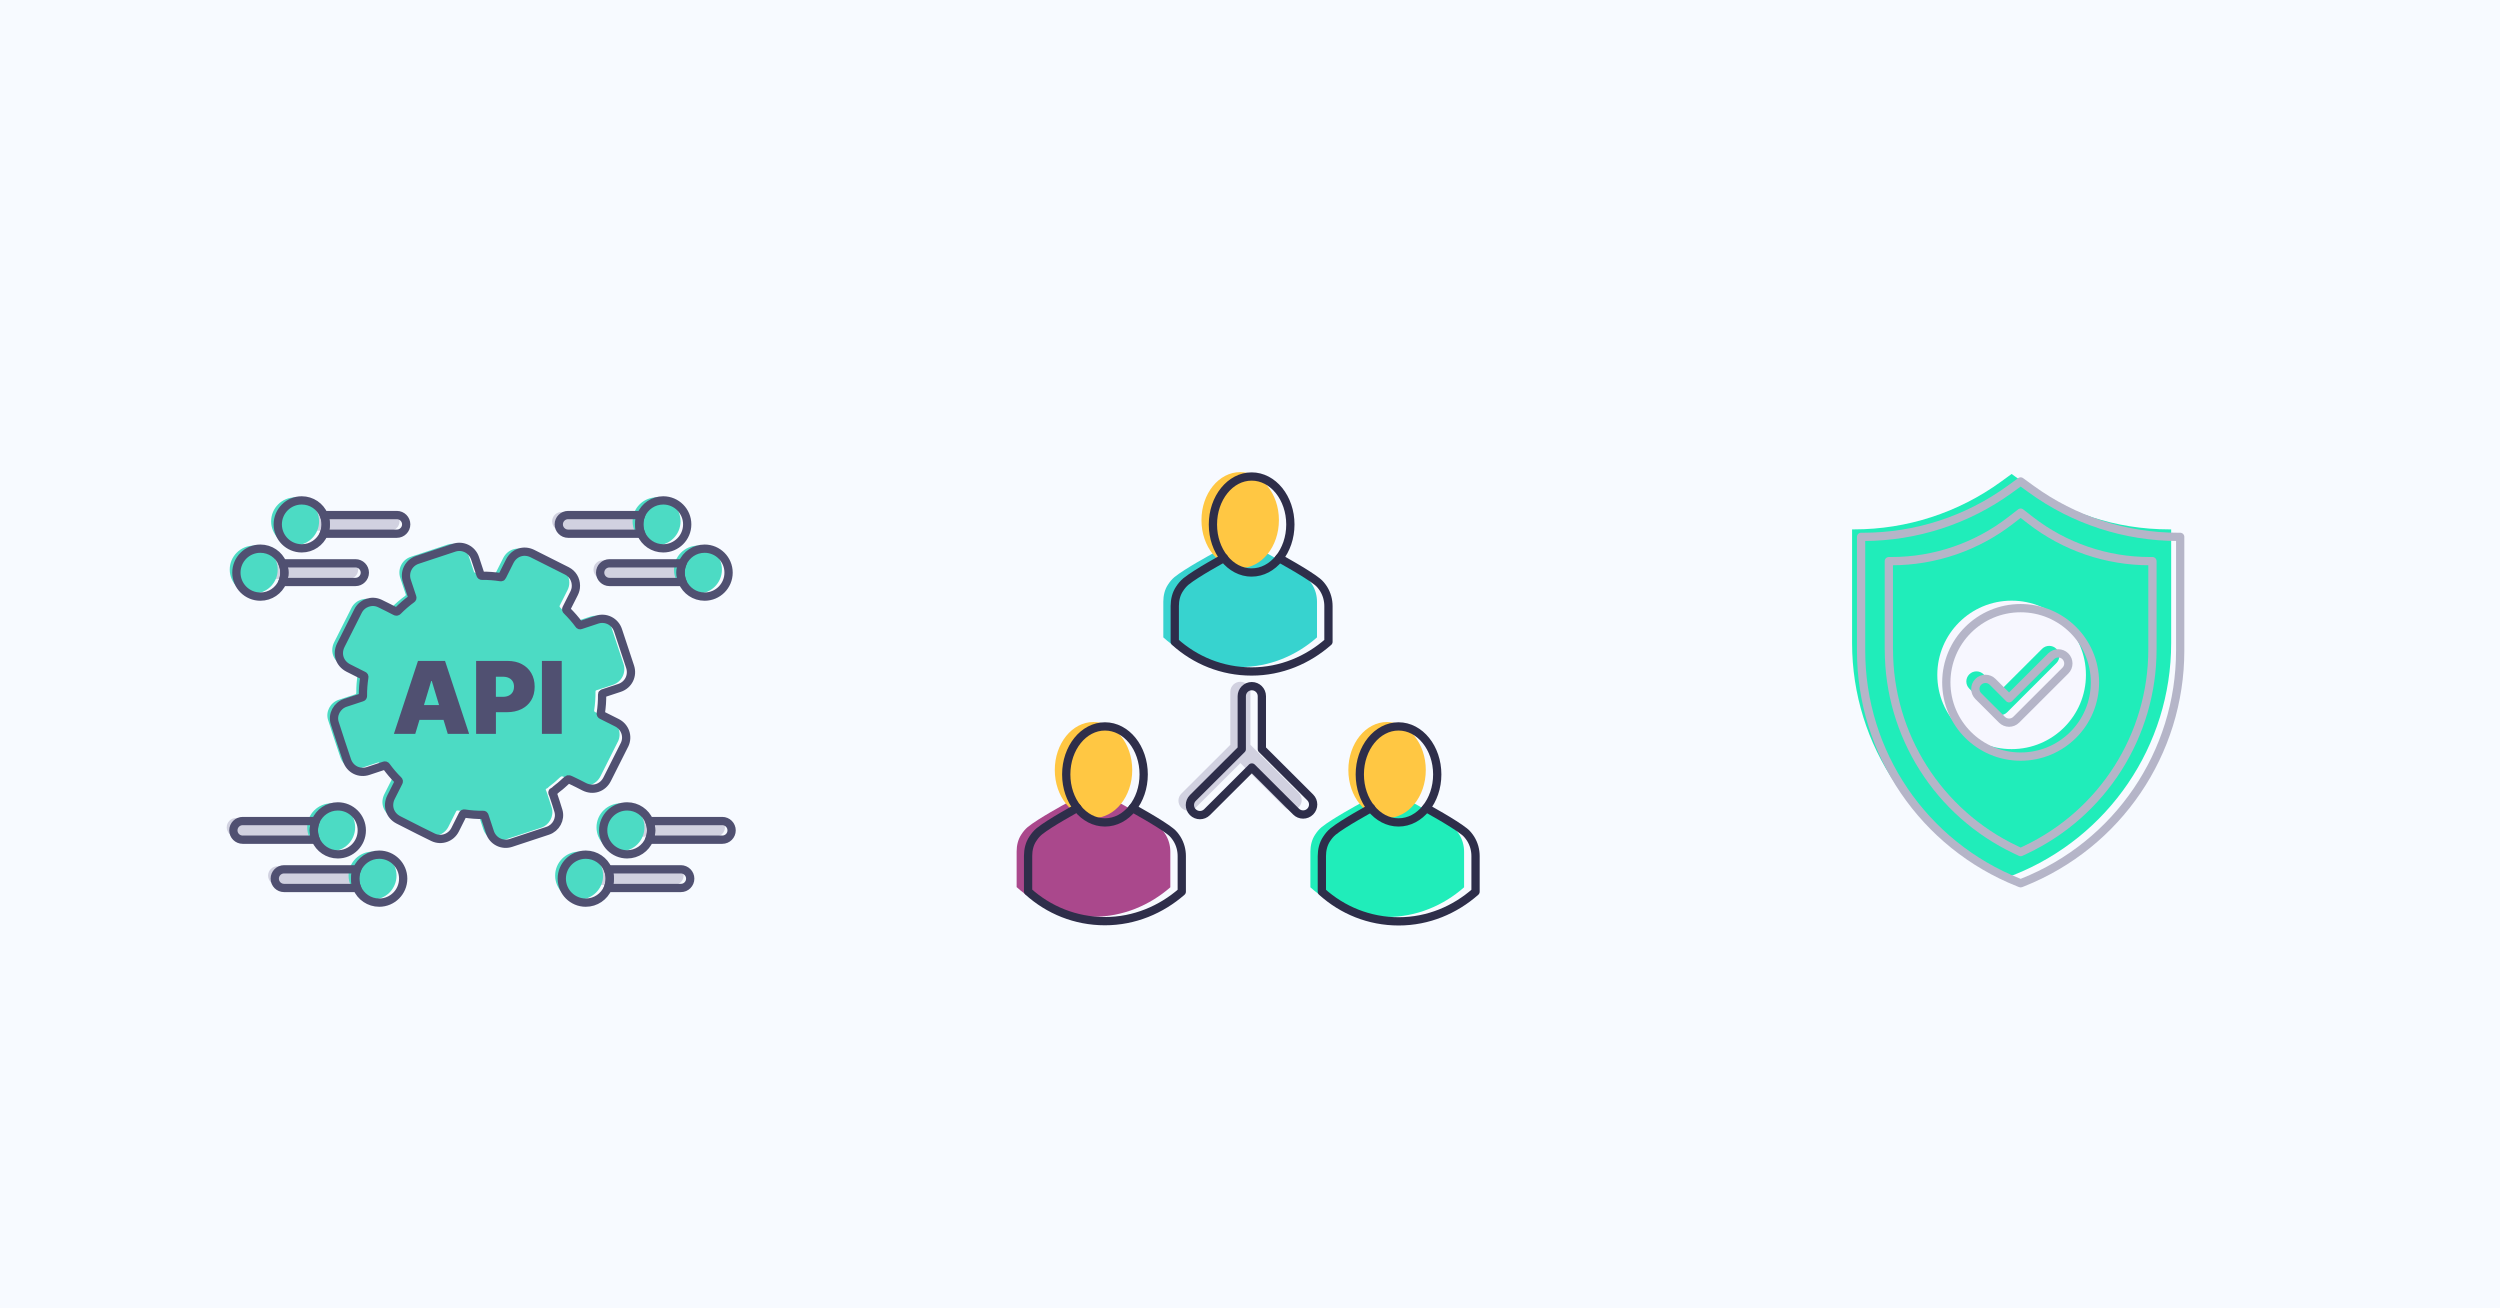
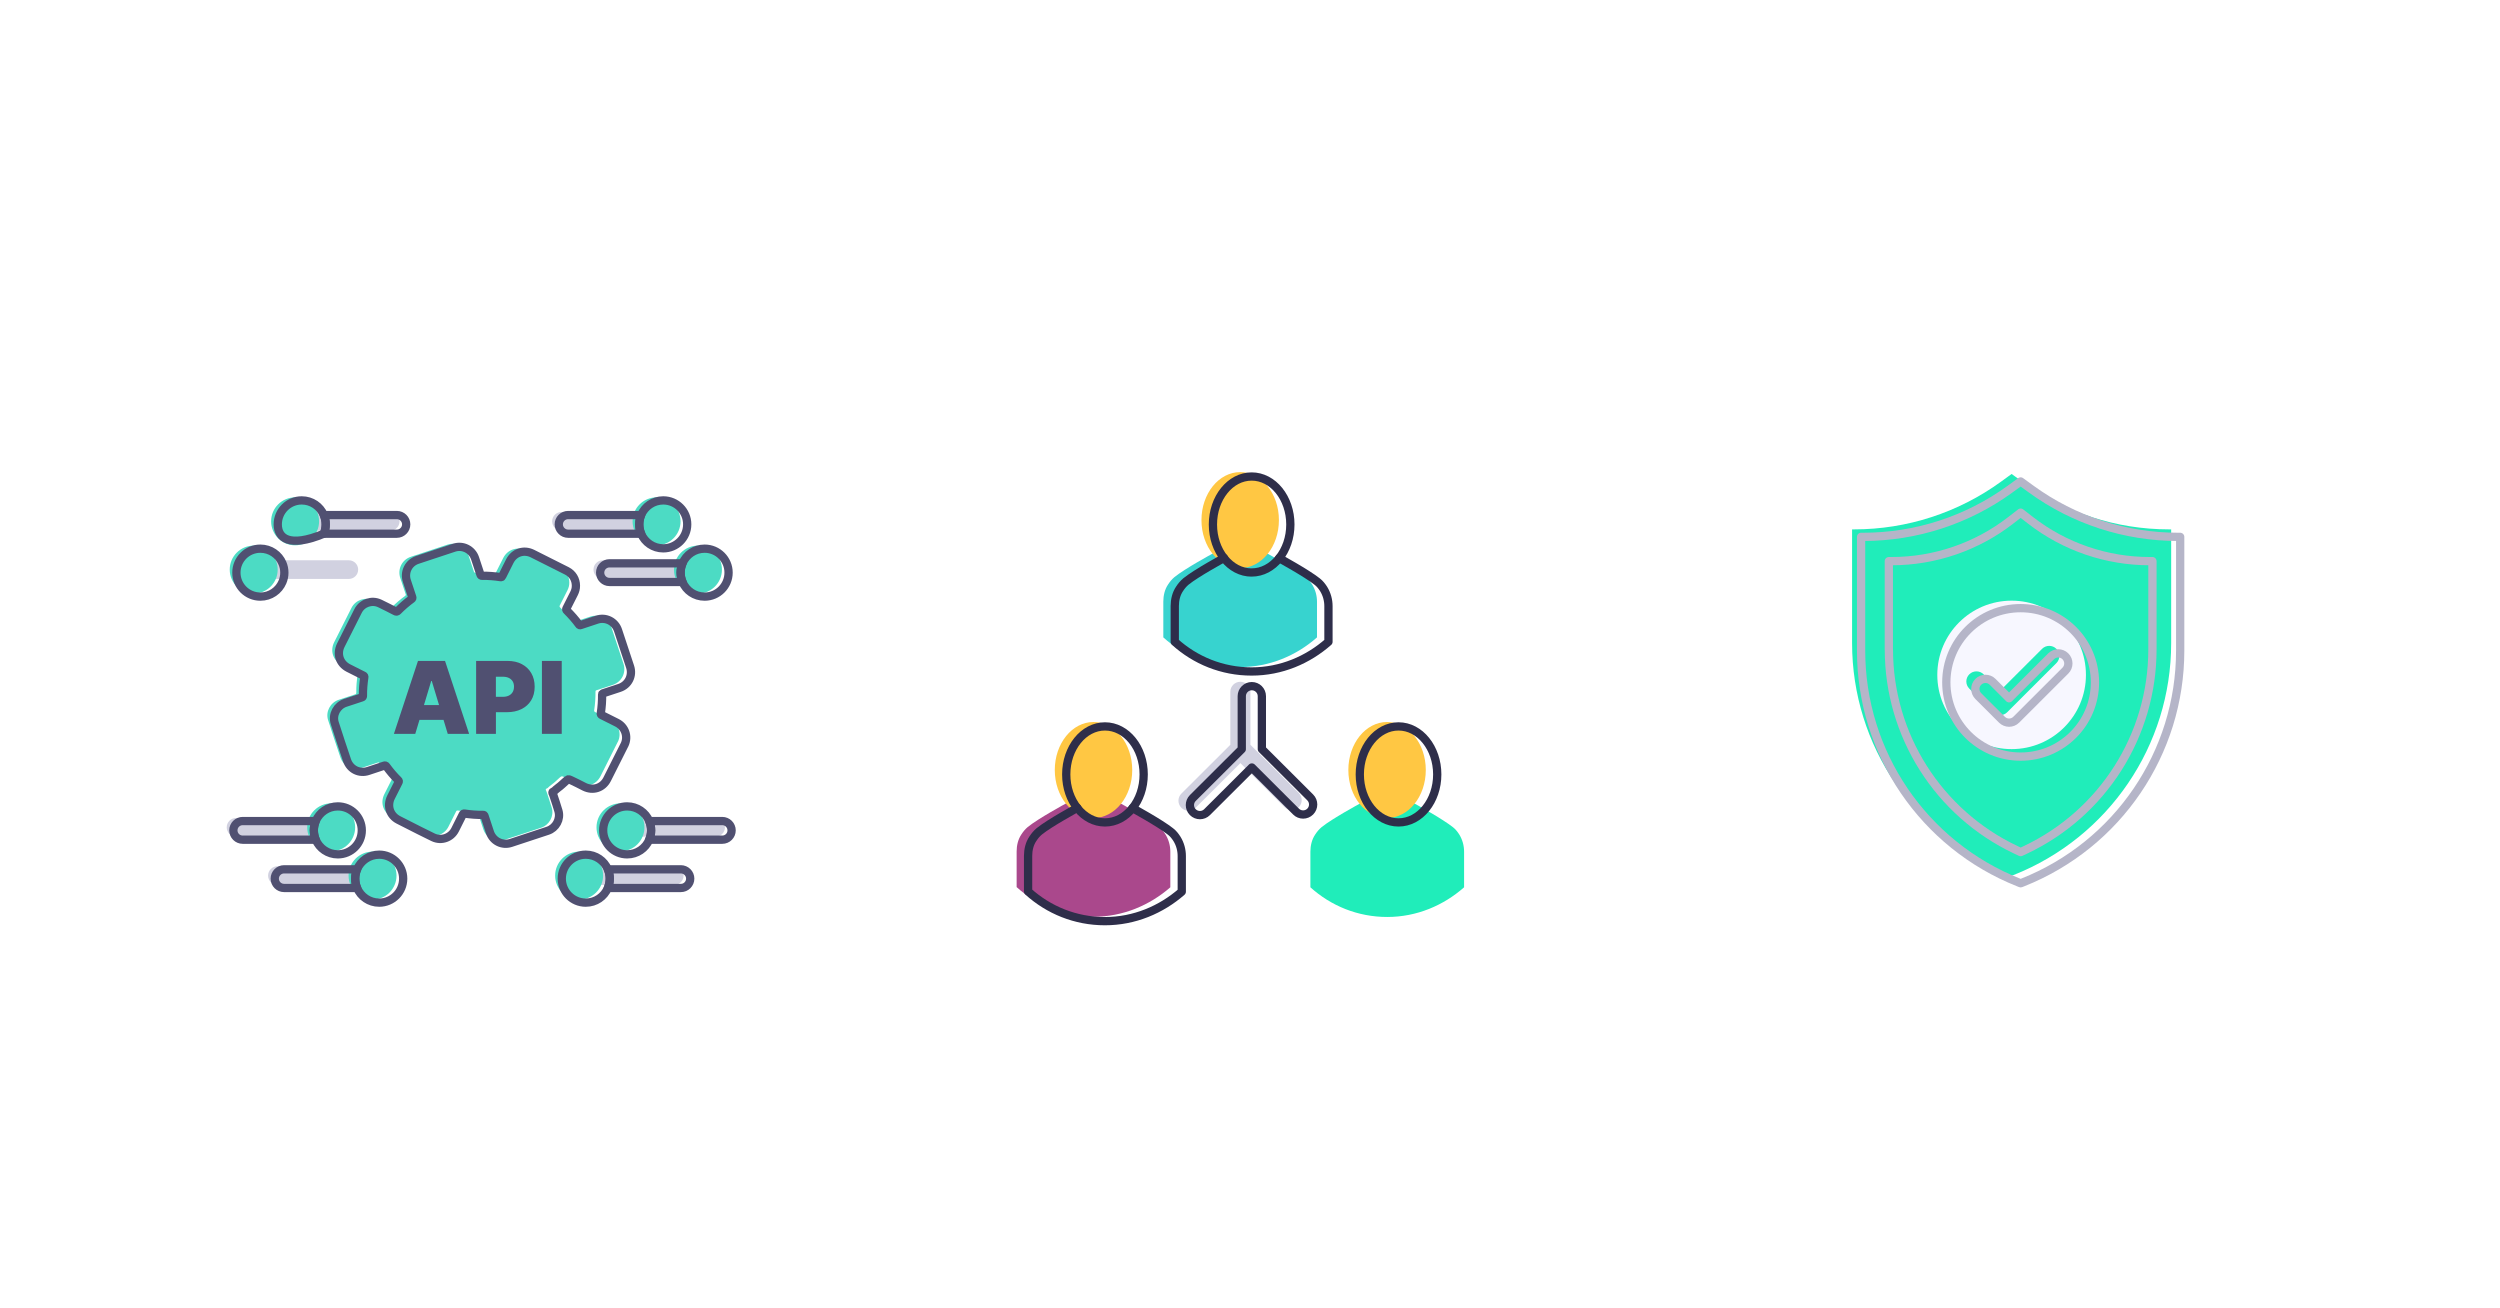
<svg xmlns="http://www.w3.org/2000/svg" width="1200" height="628" viewBox="0 0 1200 628" fill="none">
-   <rect width="1200" height="628" fill="#F7FAFF" />
  <g clip-path="url(#clip0_2593_2)">
    <path d="M965.579 420.369L964.622 419.986C918.968 401.885 889 357.791 889 308.739V254.104H889.97C915.305 254.104 939.989 246.086 960.474 231.21L965.579 227.5L970.685 231.21C991.17 246.098 1015.85 254.104 1041.19 254.104H1042.16V308.739C1042.16 357.804 1012.19 401.885 966.549 419.999L965.592 420.381L965.579 420.369Z" fill="#20EDBA" />
    <path d="M902.312 308.14V265.742H903.627C924.367 265.742 944.495 258.833 960.87 246.124L965.579 242.465L970.289 246.124C986.652 258.833 1006.79 265.742 1027.53 265.742H1028.85V308.14C1028.85 349.263 1005.13 386.702 967.915 404.307L965.592 405.403L963.269 404.307C926.052 386.715 902.338 349.263 902.338 308.14H902.312Z" fill="#20EDBA" />
    <path d="M965.58 359.576C985.286 359.576 1001.25 343.629 1001.25 323.947C1001.25 304.265 985.286 288.318 965.58 288.318C945.873 288.318 929.906 304.265 929.906 323.947C929.906 343.629 945.873 359.576 965.58 359.576Z" fill="#F7F7FF" />
    <path d="M960.053 343.285C958.764 343.285 957.526 342.775 956.607 341.87L945.26 330.537C943.359 328.638 943.359 325.566 945.26 323.679C947.162 321.78 950.238 321.78 952.127 323.679L960.027 331.583L980.193 311.442C982.095 309.542 985.171 309.542 987.06 311.442C988.962 313.341 988.962 316.413 987.06 318.3L963.461 341.87C962.542 342.788 961.316 343.285 960.015 343.285H960.053Z" fill="#20EDBA" />
    <path d="M969.906 423.976L968.949 423.594C923.295 405.479 893.327 361.386 893.327 312.334V257.699H894.297C919.632 257.699 944.316 249.68 964.801 234.804L969.906 231.095L975.011 234.804C995.496 249.693 1020.18 257.699 1045.52 257.699H1046.49V312.334C1046.49 361.399 1016.52 405.479 970.876 423.594L969.919 423.976H969.906Z" stroke="#B5B5C8" stroke-width="3.97" stroke-linecap="round" stroke-linejoin="round" />
    <path d="M906.639 311.747V269.35H907.953C928.694 269.35 948.821 262.44 965.196 249.731L969.906 246.073L974.616 249.731C990.978 262.44 1011.12 269.35 1031.86 269.35H1033.17V311.747C1033.17 352.871 1009.46 390.31 972.242 407.914L969.919 409.01L967.596 407.914C930.378 390.31 906.664 352.858 906.664 311.747H906.639Z" stroke="#B5B5C8" stroke-width="3.97" stroke-linecap="round" stroke-linejoin="round" />
    <path d="M969.906 363.171C989.613 363.171 1005.58 347.224 1005.58 327.542C1005.58 307.86 989.613 291.913 969.906 291.913C950.2 291.913 934.233 307.86 934.233 327.542C934.233 347.224 950.2 363.171 969.906 363.171Z" stroke="#B5B5C8" stroke-width="3.97" stroke-linecap="round" stroke-linejoin="round" />
    <path d="M964.38 346.879C963.09 346.879 961.852 346.37 960.933 345.464L949.587 334.132C947.685 332.233 947.685 329.16 949.587 327.274C951.489 325.374 954.565 325.374 956.454 327.274L964.354 335.177L984.52 315.036C986.422 313.137 989.498 313.137 991.387 315.036C993.288 316.936 993.288 320.008 991.387 321.894L967.787 345.464C966.868 346.382 965.643 346.879 964.341 346.879H964.38Z" stroke="#B5B5C8" stroke-width="3.97" stroke-linecap="round" stroke-linejoin="round" />
  </g>
  <g clip-path="url(#clip1_2593_2)">
    <path d="M623.412 387.449C622.475 388.398 621.235 388.865 619.995 388.865C618.755 388.865 617.529 388.398 616.592 387.449L595.387 366.29L573.88 387.738C572.943 388.686 571.703 389.154 570.476 389.154C569.25 389.154 568.01 388.686 567.059 387.738C565.185 385.868 565.185 382.816 567.059 380.932L590.551 357.505V332.056C590.551 329.403 592.714 327.244 595.373 327.244C598.033 327.244 600.196 329.403 600.196 332.056V357.491L623.412 380.657C625.286 382.527 625.286 385.579 623.412 387.449Z" fill="#D1D1E0" />
    <path d="M538.097 385.772C538.097 385.772 551.214 392.935 556.395 397.045C557.635 397.994 558.599 399.245 559.454 400.579C560.983 403.067 561.755 405.927 561.755 408.8V425.903C551.889 434.51 539.048 440.051 524.87 440.051C510.693 440.051 497.851 434.702 487.986 425.807V408.704C487.986 405.831 488.661 402.875 490.287 400.482C491.155 399.149 492.106 397.994 493.346 396.949C498.416 392.838 511.643 385.675 511.643 385.675" fill="#AA488C" />
    <path d="M524.884 392.646C535.149 392.646 543.471 382.334 543.471 369.603C543.471 356.872 535.149 346.561 524.884 346.561C514.62 346.561 506.297 356.872 506.297 369.603C506.297 382.334 514.62 392.646 524.884 392.646Z" fill="#FFC743" />
    <path d="M679.103 385.771C679.103 385.771 692.22 392.934 697.401 397.045C698.641 398.008 699.605 399.245 700.46 400.579C701.989 403.067 702.761 405.927 702.761 408.8V425.903C692.895 434.606 680.054 440.147 665.876 440.147C651.699 440.147 638.857 434.799 628.992 425.903V408.8C628.992 405.927 629.667 402.971 631.293 400.579C632.161 399.245 633.112 398.09 634.352 397.045C639.422 392.934 652.649 385.771 652.649 385.771" fill="#20EDBA" />
    <path d="M665.794 392.646C676.059 392.646 684.381 382.334 684.381 369.603C684.381 356.872 676.059 346.561 665.794 346.561C655.529 346.561 647.207 356.872 647.207 369.603C647.207 382.334 655.529 392.646 665.794 392.646Z" fill="#FFC743" />
    <path d="M608.504 265.802C608.504 265.802 621.621 272.965 626.802 277.076C628.042 278.038 629.006 279.275 629.86 280.609C631.39 283.097 632.161 285.957 632.161 288.83V305.947C622.296 314.65 609.455 320.191 595.277 320.191C581.099 320.191 568.258 314.843 558.393 305.947V288.748C558.393 285.875 559.068 282.919 560.694 280.526C561.562 279.193 562.512 278.038 563.753 276.993C568.823 272.882 582.05 265.719 582.05 265.719" fill="#37D3CF" />
    <path d="M595.291 272.69C605.556 272.69 613.878 262.379 613.878 249.647C613.878 236.916 605.556 226.619 595.291 226.619C585.026 226.619 576.704 236.93 576.704 249.661C576.704 262.392 585.026 272.704 595.291 272.704V272.69Z" fill="#FFC743" />
    <path d="M628.91 389.552C627.973 390.501 626.733 390.968 625.493 390.968C624.253 390.968 623.026 390.501 622.089 389.552L600.885 368.393L579.377 389.841C578.44 390.79 577.2 391.257 575.974 391.257C574.747 391.257 573.507 390.79 572.557 389.841C570.683 387.971 570.683 384.919 572.557 383.036L596.049 359.608V334.16C596.049 331.506 598.212 329.348 600.871 329.348C603.53 329.348 605.693 331.506 605.693 334.16V359.594L628.91 382.761C630.783 384.63 630.783 387.683 628.91 389.552Z" stroke="#2E2E4A" stroke-width="3.97" stroke-linecap="round" stroke-linejoin="round" />
    <path d="M543.595 387.875C543.595 387.875 556.712 395.038 561.892 399.149C563.133 400.097 564.097 401.349 564.951 402.682C566.481 405.171 567.252 408.03 567.252 410.904V428.007C557.387 436.614 544.546 442.154 530.368 442.154C516.19 442.154 503.349 436.806 493.484 427.911V410.808C493.484 407.934 494.159 404.978 495.785 402.586C496.653 401.252 497.603 400.097 498.843 399.053C503.914 394.942 517.141 387.779 517.141 387.779" stroke="#2E2E4A" stroke-width="3.97" stroke-linecap="round" stroke-linejoin="round" />
    <path d="M530.382 394.763C540.646 394.763 548.968 384.451 548.968 371.72C548.968 358.989 540.646 348.678 530.382 348.678C520.117 348.678 511.795 358.989 511.795 371.72C511.795 384.451 520.117 394.763 530.382 394.763Z" stroke="#2E2E4A" stroke-width="3.97" stroke-linecap="round" stroke-linejoin="round" />
-     <path d="M684.601 387.875C684.601 387.875 697.718 395.038 702.898 399.149C704.138 400.111 705.103 401.349 705.957 402.682C707.487 405.171 708.258 408.03 708.258 410.904V428.007C698.393 436.71 685.552 442.25 671.374 442.25C657.196 442.25 644.355 436.902 634.49 428.007V410.904C634.49 408.03 635.165 405.074 636.791 402.682C637.659 401.349 638.609 400.194 639.849 399.149C644.92 395.038 658.147 387.875 658.147 387.875" stroke="#2E2E4A" stroke-width="3.97" stroke-linecap="round" stroke-linejoin="round" />
    <path d="M671.291 394.763C681.556 394.763 689.878 384.451 689.878 371.72C689.878 358.989 681.556 348.678 671.291 348.678C661.026 348.678 652.704 358.989 652.704 371.72C652.704 384.451 661.026 394.763 671.291 394.763Z" stroke="#2E2E4A" stroke-width="3.97" stroke-linecap="round" stroke-linejoin="round" />
    <path d="M614.002 267.919C614.002 267.919 627.118 275.082 632.299 279.193C633.539 280.156 634.503 281.393 635.358 282.727C636.887 285.215 637.659 288.075 637.659 290.948V308.065C627.794 316.768 614.952 322.309 600.774 322.309C586.597 322.309 573.755 316.96 563.89 308.065V290.866C563.89 287.992 564.565 285.036 566.191 282.644C567.059 281.31 568.01 280.156 569.25 279.111C574.32 275 587.547 267.837 587.547 267.837" stroke="#2E2E4A" stroke-width="3.97" stroke-linecap="round" stroke-linejoin="round" />
    <path d="M600.788 274.793C611.053 274.793 619.375 264.482 619.375 251.751C619.375 239.02 611.053 228.722 600.788 228.722C590.524 228.722 582.202 239.034 582.202 251.765C582.202 264.496 590.524 274.807 600.788 274.807V274.793Z" stroke="#2E2E4A" stroke-width="3.97" stroke-linecap="round" stroke-linejoin="round" />
  </g>
  <path d="M296.527 356.104C293.787 361.621 291.035 367.113 288.232 372.605C286.094 376.803 281.422 378.275 277.21 376.163C275.098 375.101 273.011 373.987 270.861 373.014C269.542 372.413 269.593 372.451 268.454 373.437C267.827 373.962 267.225 374.525 266.649 375.088C265.484 376.202 264.063 377.034 262.937 378.186C262.911 378.211 262.86 378.224 262.834 378.263C262.566 378.531 262.015 378.506 261.964 378.916C261.938 379.236 262.207 379.581 262.31 379.914C263.167 382.551 264.115 385.162 264.87 387.812C265.996 391.768 263.667 396.005 259.762 397.298C253.861 399.256 247.96 401.215 242.046 403.148C237.847 404.53 233.418 402.277 231.997 398.079C231.126 395.48 230.256 392.869 229.411 390.244C229.283 389.835 229.117 389.668 228.669 389.681C225.699 389.732 222.742 389.489 219.81 389.054C219.349 388.99 219.132 389.08 218.927 389.502C217.724 391.934 216.482 394.341 215.279 396.76C213.32 400.69 208.648 402.341 204.692 400.447C202.516 399.41 200.365 398.322 198.215 397.247C194.823 395.531 191.417 393.829 188.038 392.088C183.916 389.963 182.418 385.316 184.505 381.156C185.695 378.775 186.899 376.394 188.102 374.026C188.307 373.629 188.307 373.398 187.961 373.053C185.849 370.992 183.954 368.751 182.226 366.37C181.919 365.935 181.65 365.897 181.189 366.063C178.668 366.921 176.133 367.74 173.598 368.585C169.272 370.044 164.817 367.843 163.37 363.49C161.386 357.525 159.364 351.585 157.469 345.594C156.189 341.588 158.583 337.21 162.59 335.891C165.227 335.034 167.851 334.137 170.488 333.293C170.923 333.152 171.025 332.947 171.025 332.525C170.974 329.529 171.243 326.559 171.678 323.602C171.742 323.218 171.64 323.039 171.307 322.86C168.862 321.644 166.43 320.415 164.01 319.173C159.837 317.022 158.314 312.414 160.426 308.215C163.178 302.737 165.943 297.258 168.708 291.792C170.654 287.964 175.301 286.351 179.18 288.22C181.676 289.411 184.134 290.678 186.591 291.945C187.078 292.201 187.347 292.201 187.769 291.792C189.843 289.692 192.07 287.772 194.451 286.031C194.784 285.788 194.848 285.596 194.72 285.199C193.85 282.613 193.005 280.015 192.134 277.429C190.713 273.192 192.928 268.686 197.178 267.265C203.054 265.306 208.942 263.348 214.831 261.415C218.991 260.045 223.433 262.285 224.841 266.458C225.737 269.083 226.608 271.707 227.452 274.344C227.593 274.753 227.76 274.907 228.208 274.894C231.203 274.843 234.173 275.099 237.13 275.56C237.54 275.624 237.693 275.496 237.847 275.176C239.063 272.731 240.292 270.299 241.534 267.866C243.646 263.732 248.216 262.183 252.376 264.244C257.906 266.983 263.423 269.761 268.928 272.564C271.68 273.96 273.255 276.61 273.267 279.656C273.293 281 272.934 282.242 272.333 283.433C271.13 285.801 269.939 288.195 268.723 290.563C268.505 290.985 268.544 291.241 268.889 291.587C271.002 293.686 272.973 295.914 274.727 298.32C274.957 298.627 275.136 298.691 275.508 298.576C278.106 297.693 280.73 296.848 283.329 295.978C287.553 294.557 292.072 296.835 293.467 301.072C295.388 306.897 297.308 312.721 299.253 318.546C300.674 322.809 298.473 327.276 294.21 328.71C291.56 329.606 288.91 330.476 286.26 331.334C285.953 331.436 285.838 331.564 285.838 331.91C285.864 334.918 285.659 337.914 285.211 340.896C285.147 341.344 285.236 341.575 285.659 341.78C288.091 342.97 290.498 344.212 292.917 345.415C296.911 347.412 298.537 352.11 296.552 356.117V356.091L296.527 356.104Z" fill="#4CDBC4" />
  <path d="M213.627 317.24H200.634L189.075 352.251H199.328L201.351 345.543H212.897L214.92 352.251H225.174L213.614 317.24H213.627ZM203.501 338.439L206.983 326.879H207.252L210.747 338.439H203.501Z" fill="#505071" />
  <path d="M255.013 323.103C253.938 321.247 252.414 319.8 250.469 318.776C248.523 317.752 246.244 317.24 243.646 317.24H228.54V352.251H238.039V341.857H243.3C245.963 341.857 248.305 341.357 250.302 340.372C252.299 339.386 253.861 337.965 254.975 336.135C256.088 334.304 256.639 332.128 256.639 329.619C256.639 327.11 256.101 324.959 255.013 323.103ZM246.078 332.192C245.655 332.922 245.041 333.485 244.247 333.882C243.454 334.266 242.506 334.47 241.38 334.47H238.026V324.831H241.38C242.494 324.831 243.454 325.023 244.247 325.407C245.041 325.791 245.643 326.342 246.078 327.046C246.513 327.75 246.718 328.62 246.718 329.619C246.718 330.617 246.5 331.462 246.078 332.205V332.192Z" fill="#505071" />
  <path d="M269.632 317.24H260.12V352.251H269.632V317.24Z" fill="#505071" />
  <path d="M187.308 254.72H147.932V245.759H187.308C189.779 245.759 191.788 247.769 191.788 250.24C191.788 252.71 189.779 254.72 187.308 254.72Z" fill="#D1D1E0" />
  <path d="M141.647 261.748C148.003 261.748 153.155 256.595 153.155 250.24C153.155 243.884 148.003 238.731 141.647 238.731C135.291 238.731 130.139 243.884 130.139 250.24C130.139 256.595 135.291 261.748 141.647 261.748Z" fill="#4CDBC4" />
  <path d="M167.441 277.89H128.065V268.929H167.441C169.912 268.929 171.921 270.939 171.921 273.41C171.921 275.88 169.912 277.89 167.441 277.89Z" fill="#D1D1E0" />
  <path d="M121.78 284.918C128.135 284.918 133.288 279.765 133.288 273.41C133.288 267.054 128.135 261.901 121.78 261.901C115.424 261.901 110.271 267.054 110.271 273.41C110.271 279.765 115.424 284.918 121.78 284.918Z" fill="#4CDBC4" />
  <path d="M269.504 254.72H308.88V245.759H269.504C267.033 245.759 265.024 247.769 265.024 250.24C265.024 252.71 267.033 254.72 269.504 254.72Z" fill="#D1D1E0" />
  <path d="M315.152 261.748C321.508 261.748 326.66 256.595 326.66 250.24C326.66 243.884 321.508 238.731 315.152 238.731C308.797 238.731 303.644 243.884 303.644 250.24C303.644 256.595 308.797 261.748 315.152 261.748Z" fill="#4CDBC4" />
  <path d="M289.358 277.89H328.734V268.929H289.358C286.888 268.929 284.878 270.939 284.878 273.41C284.878 275.88 286.888 277.89 289.358 277.89Z" fill="#D1D1E0" />
  <path d="M335.02 284.918C341.375 284.918 346.528 279.765 346.528 273.41C346.528 267.054 341.375 261.901 335.02 261.901C328.664 261.901 323.511 267.054 323.511 273.41C323.511 279.765 328.664 284.918 335.02 284.918Z" fill="#4CDBC4" />
  <path d="M343.494 401.599H304.118V392.638H343.494C345.964 392.638 347.974 394.648 347.974 397.119C347.974 399.589 345.964 401.599 343.494 401.599Z" fill="#D1D1E0" />
  <path d="M297.833 408.627C304.188 408.627 309.341 403.474 309.341 397.118C309.341 390.763 304.188 385.61 297.833 385.61C291.477 385.61 286.324 390.763 286.324 397.118C286.324 403.474 291.477 408.627 297.833 408.627Z" fill="#4CDBC4" />
  <path d="M323.639 424.769H284.263V415.809H323.639C326.11 415.809 328.12 417.818 328.12 420.289C328.12 422.76 326.11 424.769 323.639 424.769Z" fill="#D1D1E0" />
  <path d="M277.978 431.797C284.334 431.797 289.486 426.645 289.486 420.289C289.486 413.933 284.334 408.781 277.978 408.781C271.622 408.781 266.47 413.933 266.47 420.289C266.47 426.645 271.622 431.797 277.978 431.797Z" fill="#4CDBC4" />
  <path d="M113.305 401.599H152.681V392.638H113.305C110.835 392.638 108.825 394.648 108.825 397.119C108.825 399.589 110.835 401.599 113.305 401.599Z" fill="#D1D1E0" />
  <path d="M158.967 408.627C165.323 408.627 170.475 403.474 170.475 397.118C170.475 390.763 165.323 385.61 158.967 385.61C152.611 385.61 147.459 390.763 147.459 397.118C147.459 403.474 152.611 408.627 158.967 408.627Z" fill="#4CDBC4" />
  <path d="M133.16 424.769H172.536V415.809H133.16C130.689 415.809 128.679 417.818 128.679 420.289C128.679 422.76 130.689 424.769 133.16 424.769Z" fill="#D1D1E0" />
  <path d="M178.821 431.797C185.177 431.797 190.329 426.645 190.329 420.289C190.329 413.933 185.177 408.781 178.821 408.781C172.465 408.781 167.313 413.933 167.313 420.289C167.313 426.645 172.465 431.797 178.821 431.797Z" fill="#4CDBC4" />
  <path d="M288.385 342.369C288.321 342.817 288.411 343.047 288.833 343.252C291.253 344.443 293.659 345.684 296.079 346.888C300.085 348.885 301.711 353.595 299.727 357.589V357.564C296.975 363.081 294.21 368.573 291.419 374.064C289.281 378.263 284.609 379.748 280.397 377.623C278.285 376.56 276.199 375.447 274.048 374.474C272.73 373.872 272.794 373.911 271.642 374.896C271.014 375.421 270.413 375.984 269.824 376.535C268.659 377.661 267.251 378.481 266.124 379.645C266.099 379.671 266.047 379.684 266.022 379.709C265.753 379.978 265.203 379.953 265.151 380.362C265.126 380.682 265.395 381.028 265.51 381.361C266.367 383.998 267.302 386.609 268.057 389.272C269.184 393.215 266.854 397.465 262.95 398.757C257.048 400.716 251.134 402.675 245.233 404.608C241.034 405.977 236.605 403.737 235.184 399.538C234.314 396.927 233.443 394.328 232.598 391.704C232.47 391.294 232.304 391.128 231.856 391.141C228.886 391.192 225.929 390.949 222.998 390.514C222.537 390.45 222.319 390.539 222.114 390.962C220.924 393.394 219.682 395.8 218.479 398.22C216.52 402.15 211.835 403.801 207.892 401.906C205.716 400.87 203.566 399.782 201.415 398.706C198.01 396.991 194.618 395.276 191.225 393.535C187.103 391.41 185.619 386.763 187.705 382.615C188.896 380.222 190.086 377.841 191.302 375.472C191.507 375.088 191.507 374.845 191.161 374.512C189.049 372.451 187.155 370.211 185.427 367.83C185.106 367.395 184.85 367.356 184.39 367.523C181.868 368.381 179.32 369.2 176.799 370.045C172.472 371.504 168.017 369.302 166.571 364.95C164.574 358.985 162.564 353.045 160.669 347.054C159.389 343.047 161.783 338.669 165.79 337.351C168.414 336.493 171.038 335.597 173.675 334.752C174.123 334.611 174.226 334.407 174.213 333.984C174.174 330.989 174.43 328.019 174.866 325.062C174.93 324.665 174.84 324.499 174.494 324.319C172.049 323.103 169.617 321.887 167.185 320.633C163.012 318.482 161.501 313.874 163.601 309.675C166.353 304.196 169.118 298.73 171.883 293.251C173.829 289.424 178.476 287.811 182.354 289.68C184.85 290.87 187.308 292.138 189.766 293.405C190.24 293.648 190.521 293.661 190.944 293.251C193.018 291.152 195.232 289.232 197.613 287.491C197.946 287.248 198.01 287.056 197.882 286.659C197.011 284.086 196.167 281.487 195.309 278.901C193.875 274.664 196.103 270.158 200.353 268.737C206.228 266.779 212.117 264.82 218.005 262.887C222.166 261.53 226.607 263.77 228.016 267.931C228.912 270.555 229.782 273.192 230.627 275.829C230.768 276.239 230.947 276.379 231.395 276.379C234.378 276.328 237.348 276.584 240.305 277.032C240.714 277.096 240.868 276.968 241.034 276.648C242.25 274.203 243.466 271.771 244.708 269.339C246.833 265.204 251.39 263.655 255.563 265.716C261.093 268.456 266.598 271.233 272.115 274.037C274.855 275.445 276.429 278.082 276.442 281.129C276.468 282.473 276.109 283.727 275.507 284.918C274.304 287.286 273.126 289.68 271.898 292.048C271.68 292.47 271.718 292.726 272.077 293.072C274.189 295.171 276.16 297.386 277.914 299.793C278.144 300.113 278.324 300.177 278.695 300.049C281.294 299.165 283.918 298.32 286.516 297.45C290.741 296.029 295.259 298.308 296.655 302.545C298.575 308.369 300.508 314.194 302.441 320.018C303.862 324.281 301.66 328.749 297.397 330.182C294.747 331.066 292.098 331.936 289.435 332.806C289.128 332.909 289.013 333.037 289.013 333.383C289.051 336.391 288.833 339.386 288.385 342.369Z" stroke="#505071" stroke-width="3.97" stroke-linecap="round" stroke-linejoin="round" />
  <path d="M194.976 251.699C194.976 252.928 194.477 254.055 193.658 254.861C192.851 255.68 191.737 256.179 190.496 256.179H155.434C156.023 254.797 156.343 253.286 156.343 251.699C156.343 250.112 156.023 248.601 155.434 247.219H190.496C192.966 247.219 194.976 249.229 194.976 251.699Z" stroke="#505071" stroke-width="3.97" stroke-linecap="round" stroke-linejoin="round" />
-   <path d="M156.343 251.699C156.343 253.286 156.023 254.797 155.434 256.179C153.693 260.314 149.609 263.207 144.835 263.207C138.485 263.207 133.326 258.061 133.326 251.699C133.326 245.337 138.485 240.191 144.835 240.191C149.609 240.191 153.693 243.084 155.434 247.219C156.023 248.601 156.343 250.112 156.343 251.699Z" stroke="#505071" stroke-width="3.97" stroke-linecap="round" stroke-linejoin="round" />
-   <path d="M175.122 274.869C175.122 276.098 174.623 277.224 173.803 278.031C172.997 278.85 171.87 279.349 170.642 279.349H135.579C136.168 277.967 136.488 276.456 136.488 274.869C136.488 273.282 136.168 271.771 135.579 270.389H170.642C173.112 270.389 175.122 272.398 175.122 274.869Z" stroke="#505071" stroke-width="3.97" stroke-linecap="round" stroke-linejoin="round" />
+   <path d="M156.343 251.699C156.343 253.286 156.023 254.797 155.434 256.179C138.485 263.207 133.326 258.061 133.326 251.699C133.326 245.337 138.485 240.191 144.835 240.191C149.609 240.191 153.693 243.084 155.434 247.219C156.023 248.601 156.343 250.112 156.343 251.699Z" stroke="#505071" stroke-width="3.97" stroke-linecap="round" stroke-linejoin="round" />
  <path d="M136.489 274.869C136.489 276.456 136.169 277.967 135.58 279.349C133.839 283.484 129.742 286.377 124.98 286.377C118.618 286.377 113.472 281.231 113.472 274.869C113.472 268.507 118.618 263.361 124.98 263.361C129.742 263.361 133.839 266.254 135.58 270.389C136.169 271.771 136.489 273.282 136.489 274.869Z" stroke="#505071" stroke-width="3.97" stroke-linecap="round" stroke-linejoin="round" />
  <path d="M306.845 251.699C306.845 253.286 307.165 254.797 307.741 256.179H272.691C271.463 256.179 270.336 255.68 269.53 254.861C268.71 254.055 268.211 252.928 268.211 251.699C268.211 249.229 270.221 247.219 272.691 247.219H307.741C307.165 248.601 306.845 250.112 306.845 251.699Z" stroke="#505071" stroke-width="3.97" stroke-linecap="round" stroke-linejoin="round" />
  <path d="M329.861 251.699C329.861 258.061 324.702 263.207 318.353 263.207C313.578 263.207 309.495 260.314 307.741 256.179C307.165 254.797 306.845 253.286 306.845 251.699C306.845 250.112 307.165 248.601 307.741 247.219C309.495 243.084 313.578 240.191 318.353 240.191C324.702 240.191 329.861 245.337 329.861 251.699Z" stroke="#505071" stroke-width="3.97" stroke-linecap="round" stroke-linejoin="round" />
  <path d="M326.699 274.869C326.699 276.456 327.019 277.967 327.608 279.349H292.546C291.304 279.349 290.19 278.85 289.384 278.031C288.565 277.224 288.065 276.098 288.065 274.869C288.065 272.398 290.075 270.389 292.546 270.389H327.608C327.019 271.771 326.699 273.282 326.699 274.869Z" stroke="#505071" stroke-width="3.97" stroke-linecap="round" stroke-linejoin="round" />
  <path d="M349.715 274.869C349.715 281.231 344.569 286.377 338.207 286.377C333.445 286.377 329.349 283.484 327.608 279.349C327.019 277.967 326.699 276.456 326.699 274.869C326.699 273.282 327.019 271.771 327.608 270.389C329.349 266.254 333.445 263.361 338.207 263.361C344.569 263.361 349.715 268.507 349.715 274.869Z" stroke="#505071" stroke-width="3.97" stroke-linecap="round" stroke-linejoin="round" />
  <path d="M351.175 398.578C351.175 399.82 350.675 400.933 349.856 401.753C349.037 402.572 347.936 403.058 346.694 403.058H311.632C312.221 401.676 312.541 400.165 312.541 398.578C312.541 396.991 312.221 395.48 311.632 394.098H346.694C349.165 394.098 351.175 396.107 351.175 398.578Z" stroke="#505071" stroke-width="3.97" stroke-linecap="round" stroke-linejoin="round" />
  <path d="M312.541 398.578C312.541 400.165 312.221 401.676 311.632 403.058C309.891 407.193 305.795 410.086 301.033 410.086C294.671 410.086 289.525 404.94 289.525 398.578C289.525 392.216 294.671 387.07 301.033 387.07C305.795 387.07 309.891 389.976 311.632 394.098C312.221 395.48 312.541 396.991 312.541 398.578Z" stroke="#505071" stroke-width="3.97" stroke-linecap="round" stroke-linejoin="round" />
  <path d="M331.307 421.748C331.307 422.99 330.808 424.104 329.988 424.923C329.169 425.742 328.068 426.229 326.827 426.229H291.777C292.366 424.846 292.686 423.336 292.686 421.748C292.686 420.161 292.366 418.651 291.777 417.268H326.827C329.297 417.268 331.307 419.278 331.307 421.748Z" stroke="#505071" stroke-width="3.97" stroke-linecap="round" stroke-linejoin="round" />
  <path d="M292.687 421.748C292.687 423.336 292.367 424.846 291.778 426.229C290.037 430.363 285.94 433.269 281.166 433.269C274.816 433.269 269.657 428.11 269.657 421.748C269.657 415.386 274.816 410.24 281.166 410.24C285.94 410.24 290.037 413.146 291.778 417.268C292.367 418.651 292.687 420.161 292.687 421.748Z" stroke="#505071" stroke-width="3.97" stroke-linecap="round" stroke-linejoin="round" />
  <path d="M150.646 398.578C150.646 400.165 150.966 401.676 151.555 403.058H116.493C115.264 403.058 114.138 402.559 113.331 401.753C112.525 400.946 112.013 399.82 112.013 398.578C112.013 396.107 114.022 394.098 116.493 394.098H151.555C150.966 395.48 150.646 396.991 150.646 398.578Z" stroke="#505071" stroke-width="3.97" stroke-linecap="round" stroke-linejoin="round" />
  <path d="M173.663 398.578C173.663 404.94 168.517 410.086 162.154 410.086C157.393 410.086 153.296 407.193 151.555 403.058C150.966 401.676 150.646 400.165 150.646 398.578C150.646 396.991 150.966 395.48 151.555 394.098C153.296 389.976 157.393 387.07 162.154 387.07C168.517 387.07 173.663 392.229 173.663 398.578Z" stroke="#505071" stroke-width="3.97" stroke-linecap="round" stroke-linejoin="round" />
  <path d="M170.501 421.748C170.501 423.336 170.821 424.846 171.41 426.229H136.36C135.131 426.229 134.005 425.73 133.199 424.923C132.392 424.117 131.88 422.99 131.88 421.748C131.88 419.278 133.89 417.268 136.36 417.268H171.41C170.821 418.651 170.501 420.161 170.501 421.748Z" stroke="#505071" stroke-width="3.97" stroke-linecap="round" stroke-linejoin="round" />
  <path d="M193.53 421.748C193.53 428.11 188.371 433.269 182.022 433.269C177.247 433.269 173.15 430.363 171.409 426.229C170.821 424.846 170.501 423.336 170.501 421.748C170.501 420.161 170.821 418.651 171.409 417.268C173.15 413.146 177.247 410.24 182.022 410.24C188.371 410.24 193.53 415.399 193.53 421.748Z" stroke="#505071" stroke-width="3.97" stroke-linecap="round" stroke-linejoin="round" />
  <defs>
    <clipPath id="clip0_2593_2">
      <rect width="160" height="199" fill="white" transform="translate(889 227.5)" />
    </clipPath>
    <clipPath id="clip1_2593_2">
      <rect width="223" height="219" fill="white" transform="translate(488 226)" />
    </clipPath>
  </defs>
</svg>